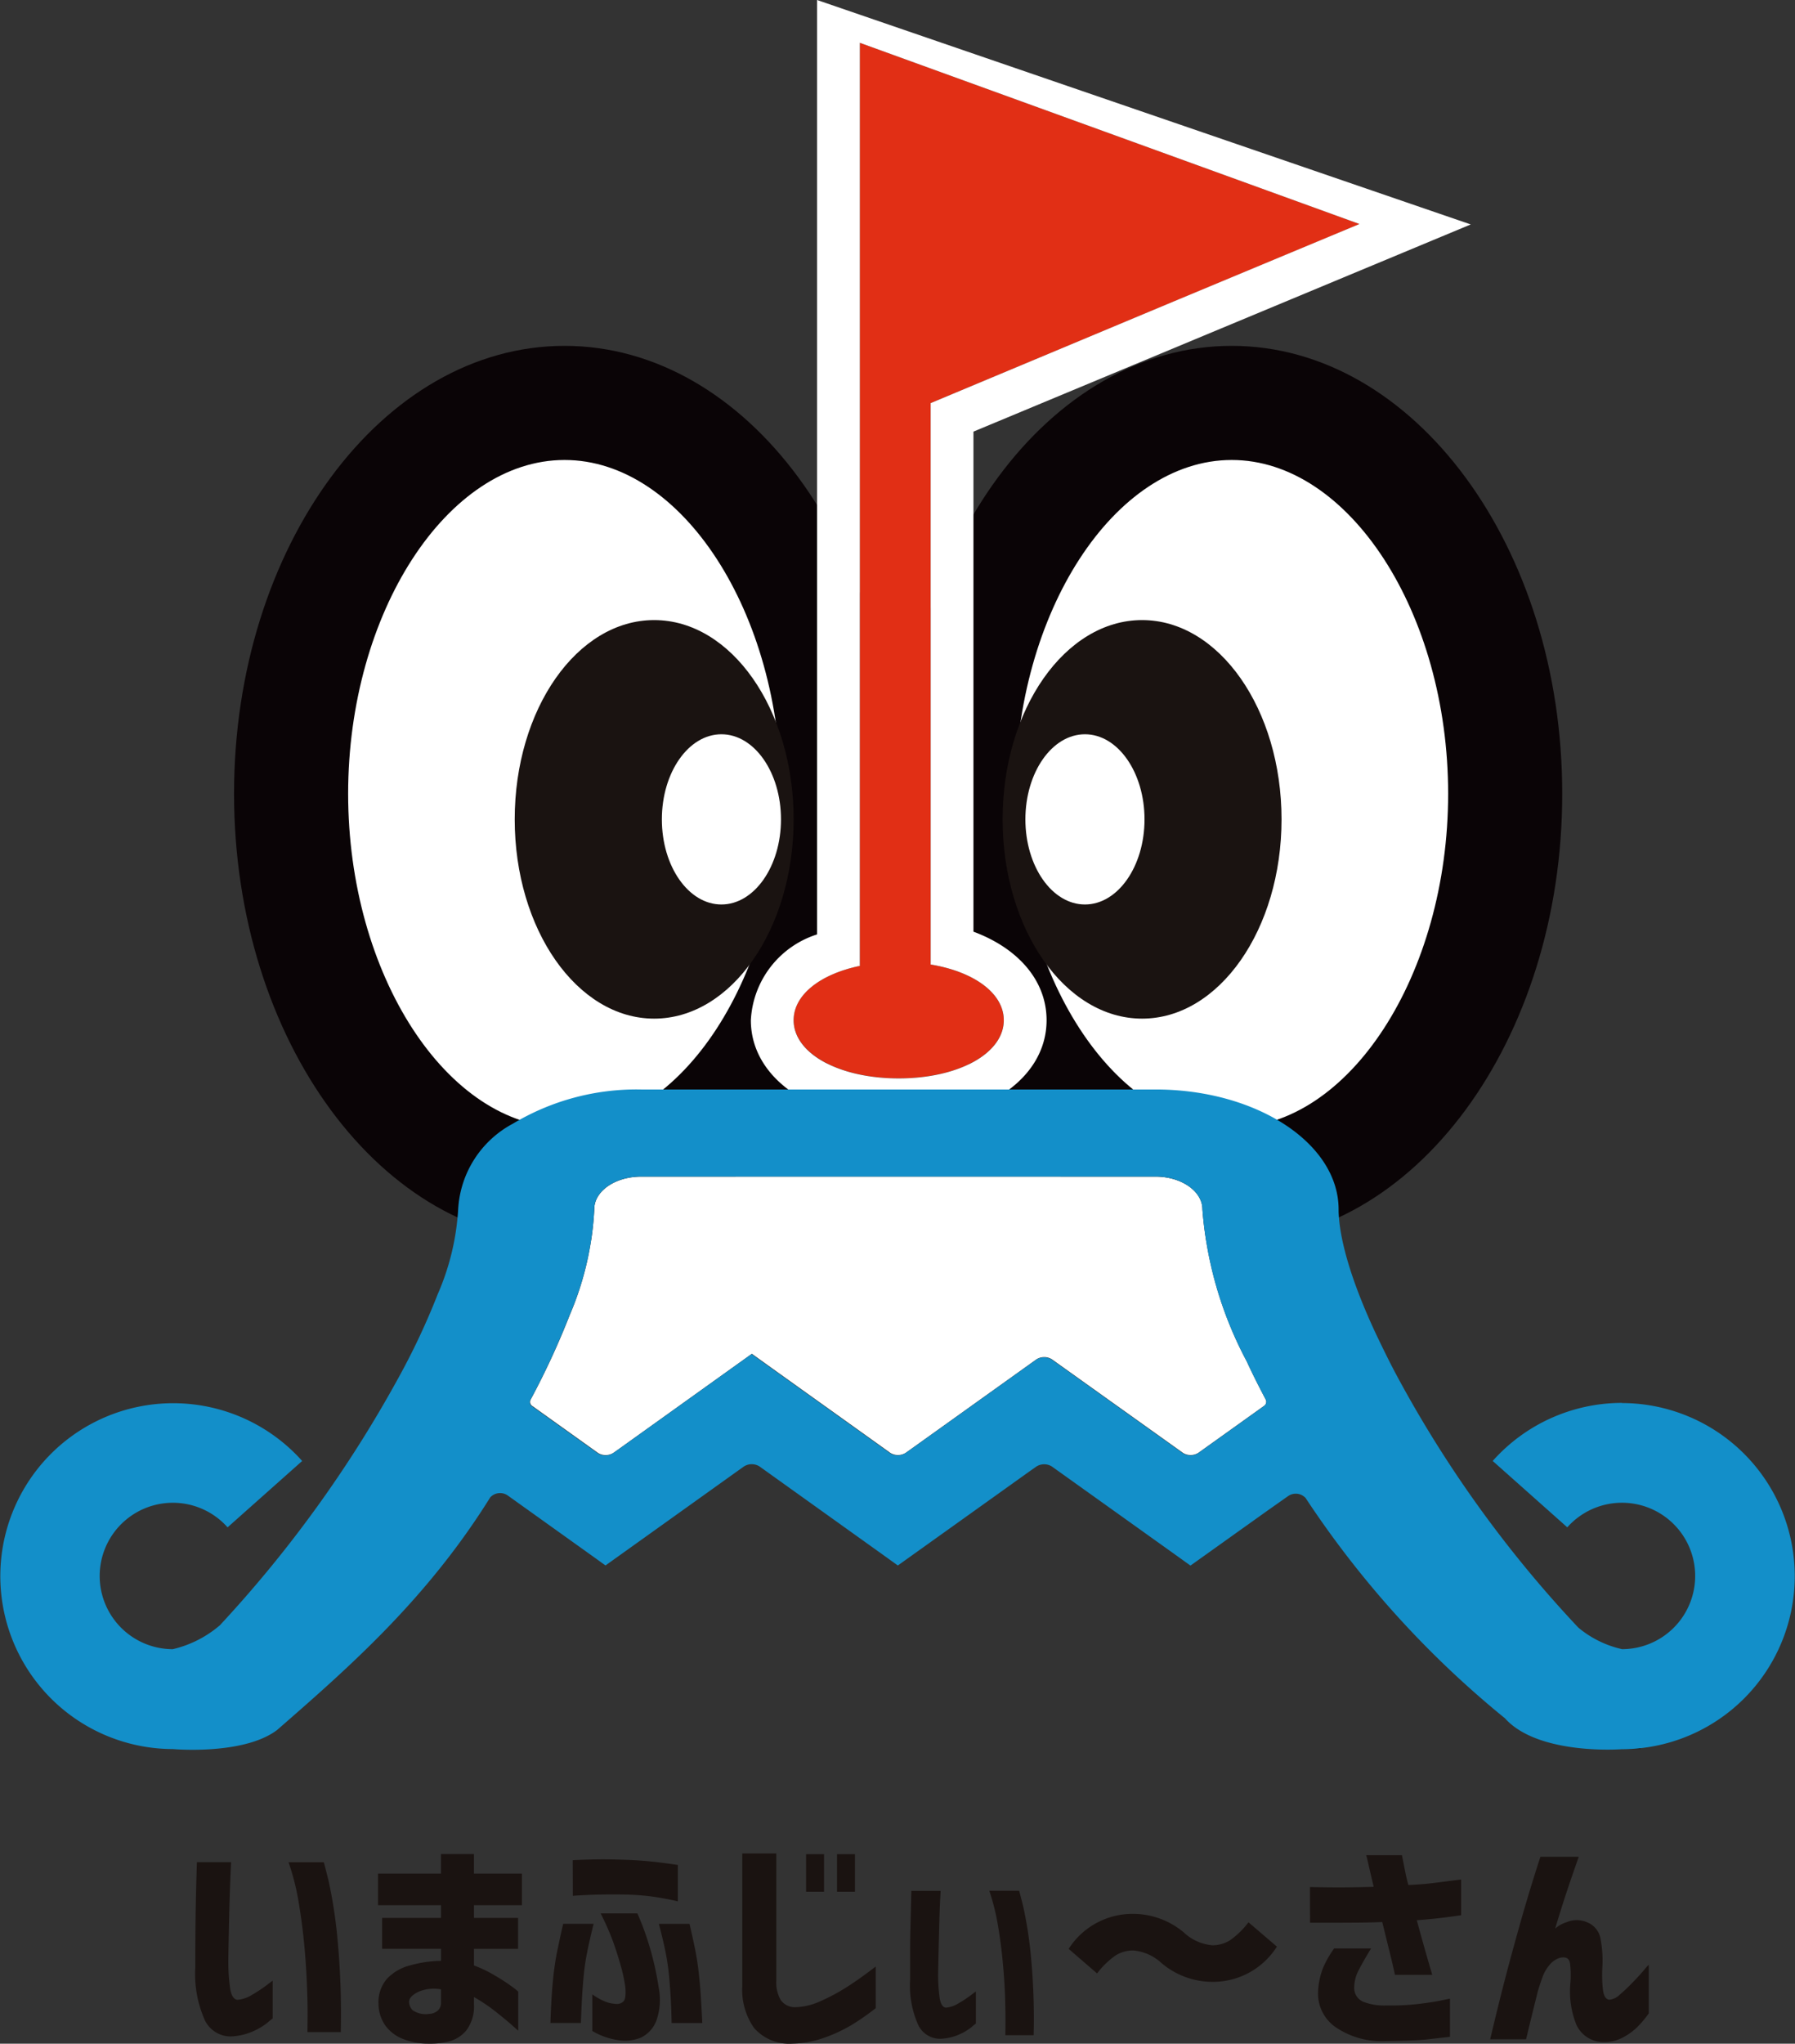
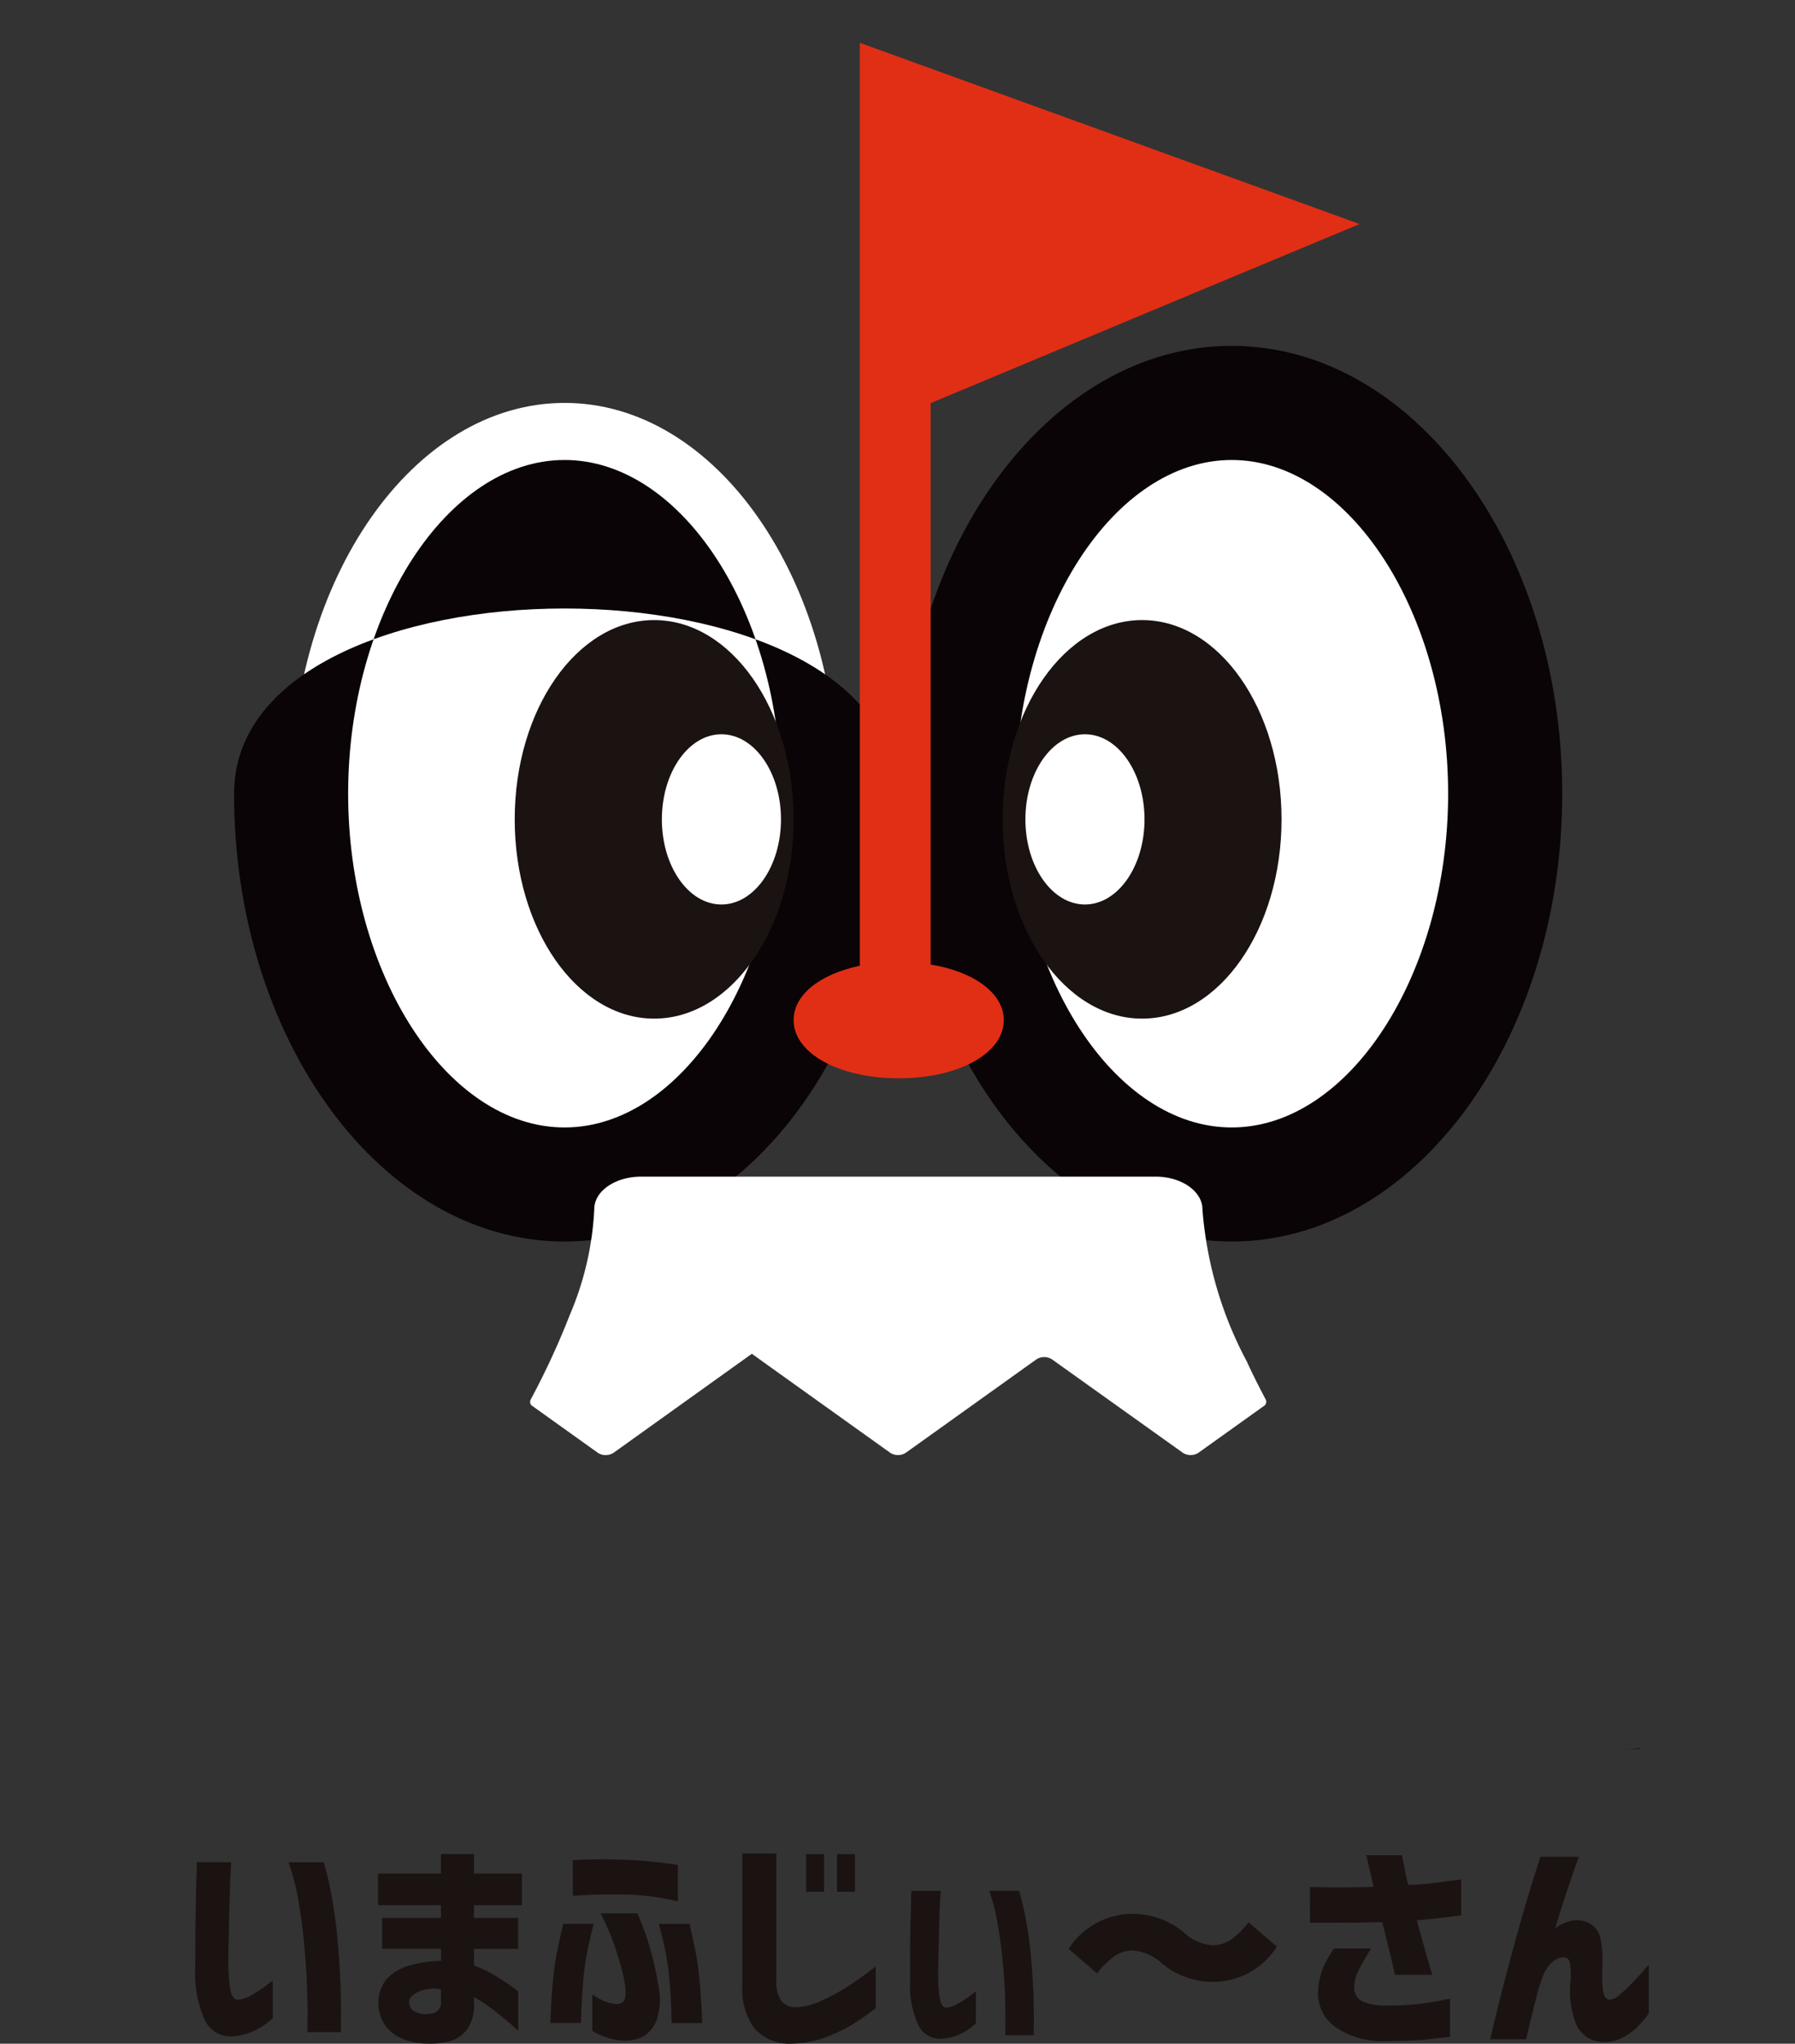
<svg xmlns="http://www.w3.org/2000/svg" id="imafujigrandpa" width="80" height="91.059" viewBox="0 0 80 91.059">
  <rect x="0" y="0" width="80" height="91.059" fill="#333333" stroke="none" />
  <defs>
    <clipPath id="clip-path">
      <rect id="長方形_32" data-name="長方形 32" width="80" height="91.059" fill="none" />
    </clipPath>
  </defs>
  <g id="グループ_7" data-name="グループ 7" clip-path="url(#clip-path)">
    <path id="パス_47" data-name="パス 47" d="M82.325,52.018c0,9.617,5.457,17.412,12.189,17.412s12.188-7.8,12.188-17.412-5.457-17.412-12.188-17.412S82.325,42.4,82.325,52.018" transform="translate(-39.619 -16.654)" fill="#fff" />
    <path id="パス_48" data-name="パス 48" d="M92.155,69.614c-8.122,0-14.73-8.951-14.73-19.954s6.608-19.954,14.73-19.954,14.731,8.951,14.731,19.954-6.608,19.954-14.731,19.954m0-34.823c-5.229,0-9.646,6.809-9.646,14.87s4.417,14.87,9.646,14.87,9.646-6.81,9.646-14.87-4.417-14.87-9.646-14.87" transform="translate(-37.26 -14.296)" fill="#0a0406" />
    <path id="パス_49" data-name="パス 49" d="M86.14,62.138c0,4.9,2.783,8.879,6.216,8.879s6.215-3.976,6.215-8.879-2.783-8.879-6.215-8.879-6.216,3.976-6.216,8.879" transform="translate(-41.455 -25.631)" fill="#1a1311" />
    <path id="パス_50" data-name="パス 50" d="M49.385,52.018c0,9.617-5.457,17.412-12.189,17.412s-12.188-7.8-12.188-17.412S30.465,34.606,37.2,34.606s12.189,7.8,12.189,17.412" transform="translate(-12.035 -16.654)" fill="#fff" />
-     <path id="パス_51" data-name="パス 51" d="M34.838,69.614c-8.122,0-14.731-8.951-14.731-19.954s6.608-19.954,14.731-19.954S49.568,38.657,49.568,49.66,42.96,69.614,34.838,69.614m0-34.823c-5.229,0-9.646,6.809-9.646,14.87s4.417,14.87,9.646,14.87,9.646-6.81,9.646-14.87-4.417-14.87-9.646-14.87" transform="translate(-9.676 -14.296)" fill="#0a0406" />
+     <path id="パス_51" data-name="パス 51" d="M34.838,69.614c-8.122,0-14.731-8.951-14.731-19.954S49.568,38.657,49.568,49.66,42.96,69.614,34.838,69.614m0-34.823c-5.229,0-9.646,6.809-9.646,14.87s4.417,14.87,9.646,14.87,9.646-6.81,9.646-14.87-4.417-14.87-9.646-14.87" transform="translate(-9.676 -14.296)" fill="#0a0406" />
    <path id="パス_52" data-name="パス 52" d="M56.652,62.138c0,4.9-2.783,8.879-6.216,8.879s-6.215-3.976-6.215-8.879S47,53.259,50.436,53.259s6.216,3.976,6.216,8.879" transform="translate(-21.281 -25.631)" fill="#1a1311" />
    <path id="パス_53" data-name="パス 53" d="M93.4,11.748,71.133,3.676V44.8c-1.76.366-2.95,1.285-2.95,2.42,0,1.478,2.014,2.593,4.684,2.593S77.55,48.7,77.55,47.224c0-1.2-1.329-2.162-3.259-2.481V19.73l11.067-4.624,8.034-3.348-.011,0Z" transform="translate(-32.813 -1.769)" fill="#e12f15" />
-     <path id="パス_54" data-name="パス 54" d="M91.628,9.979l-.016.006.011,0-8.034,3.348L72.522,17.961V42.975c1.93.319,3.259,1.279,3.259,2.481,0,1.478-2.013,2.593-4.683,2.593s-4.683-1.115-4.683-2.593c0-1.135,1.19-2.054,2.95-2.42V1.907ZM67.458,0V41.634a4.24,4.24,0,0,0-2.95,3.822c0,2.607,2.772,4.5,6.59,4.5s6.59-1.892,6.59-4.5c0-1.742-1.236-3.192-3.259-3.945V19.231L96.592,10Z" transform="translate(-31.044)" fill="#fff" />
    <path id="パス_55" data-name="パス 55" d="M77.51,109.348l-.073-.14a17.17,17.17,0,0,1-1.929-6.686c0-.808-.934-1.46-2.087-1.46H50.49c-1.153,0-2.087.644-2.087,1.444a13.655,13.655,0,0,1-1.092,4.721A34.589,34.589,0,0,1,45.566,111a.221.221,0,0,0,.092.291l2.91,2.08a.648.648,0,0,0,.685,0l.306-.217,5.868-4.2.018.013,0,0,.663.477,5.488,3.925a.649.649,0,0,0,.685,0l.295-.21,5.537-3.959a.649.649,0,0,1,.685,0l5.842,4.17a.648.648,0,0,0,.683,0l2.914-2.083a.221.221,0,0,0,.093-.289c-.287-.546-.571-1.1-.825-1.655" transform="translate(-21.917 -48.636)" fill="#fff" />
    <path id="パス_56" data-name="パス 56" d="M88.1,66.858c0,2.094,1.188,3.792,2.654,3.792s2.655-1.7,2.655-3.792-1.188-3.792-2.655-3.792-2.654,1.7-2.654,3.792" transform="translate(-42.4 -30.35)" fill="#fff" />
    <path id="パス_57" data-name="パス 57" d="M56.863,66.858c0,2.094,1.188,3.792,2.654,3.792s2.655-1.7,2.655-3.792-1.188-3.792-2.655-3.792-2.654,1.7-2.654,3.792" transform="translate(-27.365 -30.35)" fill="#fff" />
    <path id="パス_58" data-name="パス 58" d="M140.173,150.182v-.045a7.819,7.819,0,0,1-.822.045Z" transform="translate(-67.062 -72.253)" fill="#1a1311" />
-     <path id="パス_59" data-name="パス 59" d="M72.289,107.541a7.719,7.719,0,0,0-5.762,2.587l3.324,2.957a3.262,3.262,0,1,1,2.443,5.429,4.618,4.618,0,0,1-1.949-.959,52.933,52.933,0,0,1-8.15-11.336c-.3-.566-.583-1.149-.862-1.732-1.456-3.106-1.674-4.822-1.674-5.568,0-2.951-3.665-5.342-8.154-5.342H28.574A10.7,10.7,0,0,0,22.859,95.1a4.609,4.609,0,0,0-2.439,3.812,11.044,11.044,0,0,1-.91,3.782,31.378,31.378,0,0,1-1.759,3.743A54.953,54.953,0,0,1,9.8,117.449a4.966,4.966,0,0,1-2.1,1.066,3.262,3.262,0,1,1,2.443-5.429l3.324-2.957a7.705,7.705,0,1,0-5.763,12.836s3.16.286,4.652-.855c3.2-2.79,6.664-5.818,9.494-10.361a.6.6,0,0,1,.77-.089l3.862,2.761.487.351,0,0,.017.012,5.856-4.187.319-.227a.649.649,0,0,1,.685,0l5.515,3.945.637.458,0,0,.018.012,5.878-4.2.3-.211a.649.649,0,0,1,.685,0l5.5,3.929.66.474,0,0,.018.013,3.348-2.389,1.014-.715a.6.6,0,0,1,.768.09,43.509,43.509,0,0,0,8.884,9.816c1.492,1.666,5.206,1.379,5.206,1.379a7.711,7.711,0,1,0,0-15.423m-15.964.15-2.914,2.083a.647.647,0,0,1-.683,0l-5.842-4.17a.649.649,0,0,0-.685,0l-5.537,3.959-.3.21a.648.648,0,0,1-.685,0l-5.488-3.925-.663-.477,0,0-.018-.012-5.869,4.2-.306.217a.648.648,0,0,1-.684,0l-2.911-2.08a.221.221,0,0,1-.092-.292,34.735,34.735,0,0,0,1.745-3.773A13.667,13.667,0,0,0,26.486,98.9c0-.8.934-1.444,2.088-1.444H51.5c1.153,0,2.087.652,2.087,1.459a17.159,17.159,0,0,0,1.93,6.686l.072.14c.254.551.538,1.109.825,1.655a.22.22,0,0,1-.093.289" transform="translate(0 -45.034)" fill="#138fc9" />
    <path id="パス_60" data-name="パス 60" d="M16.855,159.946h1.52c0,.013-.007.163-.02.451s-.027.654-.041,1.1-.025.914-.035,1.4-.019.941-.025,1.353a8.877,8.877,0,0,0,.076,1.3q.075.5.329.527a1.417,1.417,0,0,0,.644-.218,6.041,6.041,0,0,0,.633-.415c.183-.139.28-.212.294-.218v1.682a2.316,2.316,0,0,0-.218.177,2.913,2.913,0,0,1-.588.365,2.737,2.737,0,0,1-.9.248,1.277,1.277,0,0,1-1.312-.7,5.038,5.038,0,0,1-.431-2.366q0-.648.005-1.444t.02-1.53q.016-.735.031-1.211t.015-.5m4.083,0h1.57q.01,0,.213.815a20.967,20.967,0,0,1,.39,2.493,35.709,35.709,0,0,1,.157,4.261H21.779c0-.014,0-.194.005-.542s0-.806-.02-1.373-.056-1.189-.117-1.864-.147-1.343-.258-2a10.744,10.744,0,0,0-.451-1.788" transform="translate(-8.077 -76.974)" fill="#1a1311" />
    <path id="パス_61" data-name="パス 61" d="M32.661,162.091h2.624v-.568H32.478v-1.408h2.806v-.871h1.469v.871h2.138v1.408H36.754v.568h1.966v1.378H36.754v.74a5.536,5.536,0,0,1,.912.436,8.645,8.645,0,0,1,.76.491,3.055,3.055,0,0,1,.3.238v1.742l-.3-.268q-.294-.258-.74-.608a7.33,7.33,0,0,0-.932-.623v.314a1.788,1.788,0,0,1-.339,1.17,1.492,1.492,0,0,1-.77.491,3.435,3.435,0,0,1-.917.1,3.017,3.017,0,0,1-1.114-.2,1.769,1.769,0,0,1-.806-.6,1.71,1.71,0,0,1-.309-.973,1.6,1.6,0,0,1,.375-1.115,2.141,2.141,0,0,1,1.039-.6,5.3,5.3,0,0,1,1.373-.2v-.537H32.661Zm2.067,4.276a.626.626,0,0,0,.375-.117.445.445,0,0,0,.182-.339v-.638a1.751,1.751,0,0,0-1.023.116c-.257.132-.389.272-.4.421a.53.53,0,0,0,.167.4,1.043,1.043,0,0,0,.694.162" transform="translate(-15.63 -76.636)" fill="#1a1311" />
    <path id="パス_62" data-name="パス 62" d="M47.291,166.991q.02-.629.051-1.125t.091-1.064c.047-.378.1-.735.172-1.069s.127-.61.177-.826.076-.328.076-.335h1.358q-.182.73-.289,1.267a10.778,10.778,0,0,0-.157,1.074q-.051.568-.076,1.039t-.046,1.039Zm.993-7.254q.608-.03,1.11-.036t1.15.016q.648.02,1.2.076t1.226.157v1.621q-.669-.153-1.221-.223a10.869,10.869,0,0,0-1.211-.081q-1-.01-1.616.02c-.409.02-.619.034-.633.04Zm1.236,2.371h1.641q.02.02.228.537a13.183,13.183,0,0,1,.724,2.756A2.794,2.794,0,0,1,52,166.92a1.4,1.4,0,0,1-.669.72,1.889,1.889,0,0,1-1.039.112,3.128,3.128,0,0,1-1.135-.405v-1.631a2.832,2.832,0,0,0,.557.314,1.5,1.5,0,0,0,.5.111.413.413,0,0,0,.335-.116q.121-.127.081-.623a6.894,6.894,0,0,0-.2-.943q-.152-.547-.344-1.084a11.773,11.773,0,0,0-.557-1.266m4.539,4.884H52.691c-.006-.378-.019-.724-.035-1.039s-.042-.66-.076-1.039a10.776,10.776,0,0,0-.157-1.074q-.107-.538-.3-1.267h1.367q.153.659.254,1.16t.162,1.069q.061.568.091,1.064t.046.806q.015.309.015.319" transform="translate(-22.759 -76.855)" fill="#1a1311" />
    <path id="パス_63" data-name="パス 63" d="M65.286,159.2v5.654a1.565,1.565,0,0,0,.2.881.77.77,0,0,0,.613.314,2.828,2.828,0,0,0,1.13-.258,8.778,8.778,0,0,0,1.165-.618q.572-.36,1.322-.937v1.855a10.424,10.424,0,0,1-1.135.785,6.838,6.838,0,0,1-1.185.542,4.5,4.5,0,0,1-1.388.253,2.088,2.088,0,0,1-1.712-.694,2.968,2.968,0,0,1-.527-1.87V159.2Zm1.327.031h.8v1.672h-.8Zm1.378,0h.8v1.672h-.8Z" transform="translate(-30.687 -76.616)" fill="#1a1311" />
    <path id="パス_64" data-name="パス 64" d="M78.25,162.407h1.3q0,.02-.02.385t-.036.932q-.015.568-.03,1.191t-.025,1.15a7.463,7.463,0,0,0,.066,1.1q.066.426.279.446a1.25,1.25,0,0,0,.552-.187,5.044,5.044,0,0,0,.537-.35q.228-.173.248-.183v1.429a1.769,1.769,0,0,0-.187.152,2.394,2.394,0,0,1-.5.309,2.318,2.318,0,0,1-.765.208,1.081,1.081,0,0,1-1.114-.6,4.278,4.278,0,0,1-.365-2.006q0-.557,0-1.231t.02-1.3q.016-.629.025-1.028t.01-.421m3.475,0h1.327q.009,0,.182.694a17.925,17.925,0,0,1,.335,2.118,29.513,29.513,0,0,1,.132,3.622H82.434q0-.02.005-.461t-.015-1.165q-.021-.724-.1-1.586t-.223-1.7a9.9,9.9,0,0,0-.38-1.52" transform="translate(-37.628 -78.158)" fill="#1a1311" />
    <path id="パス_65" data-name="パス 65" d="M95.946,166.569a2.115,2.115,0,0,0-1.257-.557,1.46,1.46,0,0,0-.78.218,3.651,3.651,0,0,0-.83.805l-1.267-1.094a3.378,3.378,0,0,1,2.877-1.56,3.512,3.512,0,0,1,2.27.841,2.116,2.116,0,0,0,1.257.558,1.465,1.465,0,0,0,.78-.218,3.656,3.656,0,0,0,.83-.806l1.267,1.084a3.372,3.372,0,0,1-2.877,1.57,3.513,3.513,0,0,1-2.27-.841" transform="translate(-44.184 -79.107)" fill="#1a1311" />
    <path id="パス_66" data-name="パス 66" d="M112.544,160.76q.912.02,1.54.015t1.3-.025q-.152-.638-.238-1.018c-.057-.253-.09-.383-.1-.39h1.6c0,.014.016.1.046.248l.106.532q.061.3.132.547c.371-.014.738-.042,1.1-.086s.779-.1,1.251-.157v1.59q-.556.082-.993.132t-.983.091q.324,1.2.689,2.432h-1.662q-.091-.426-.248-1.059t-.319-1.292c-.317.014-.669.022-1.054.025s-.74.005-1.064.005h-1.1Zm1.084,2.735h1.641q-.355.577-.552.967a1.649,1.649,0,0,0-.2.745.663.663,0,0,0,.466.689,2.581,2.581,0,0,0,.963.142,10.735,10.735,0,0,0,1.408-.066q.639-.075,1.029-.157c.26-.054.394-.081.4-.081v1.7q-.465.051-.973.111t-1.935.081a3.618,3.618,0,0,1-2.234-.654,1.821,1.821,0,0,1-.735-1.566,3.339,3.339,0,0,1,.213-1.023,4.36,4.36,0,0,1,.507-.892" transform="translate(-54.161 -76.682)" fill="#1a1311" />
    <path id="パス_67" data-name="パス 67" d="M130.261,159.478h1.712q-.294.83-.532,1.545t-.521,1.656a1.364,1.364,0,0,1,.506-.284,1.161,1.161,0,0,1,.937.01.97.97,0,0,1,.588.775,5.077,5.077,0,0,1,.076,1.18,6.185,6.185,0,0,0,.02,1.018c.034.294.128.451.284.471a.791.791,0,0,0,.476-.233c.182-.156.373-.336.572-.542s.367-.389.5-.547a2.89,2.89,0,0,1,.213-.238v2.168a4.463,4.463,0,0,1-.552.648,2.766,2.766,0,0,1-.633.441,1.725,1.725,0,0,1-.8.187,1.323,1.323,0,0,1-1.231-.75,3.949,3.949,0,0,1-.279-1.844,4.167,4.167,0,0,0-.015-.917c-.037-.226-.191-.305-.461-.238a.951.951,0,0,0-.451.314,1.748,1.748,0,0,0-.319.557q-.112.314-.2.608-.132.527-.268,1.079t-.258,1.069h-1.6q.334-1.419.638-2.594t.709-2.609q.405-1.433.892-2.933" transform="translate(-61.61 -76.748)" fill="#1a1311" />
  </g>
</svg>